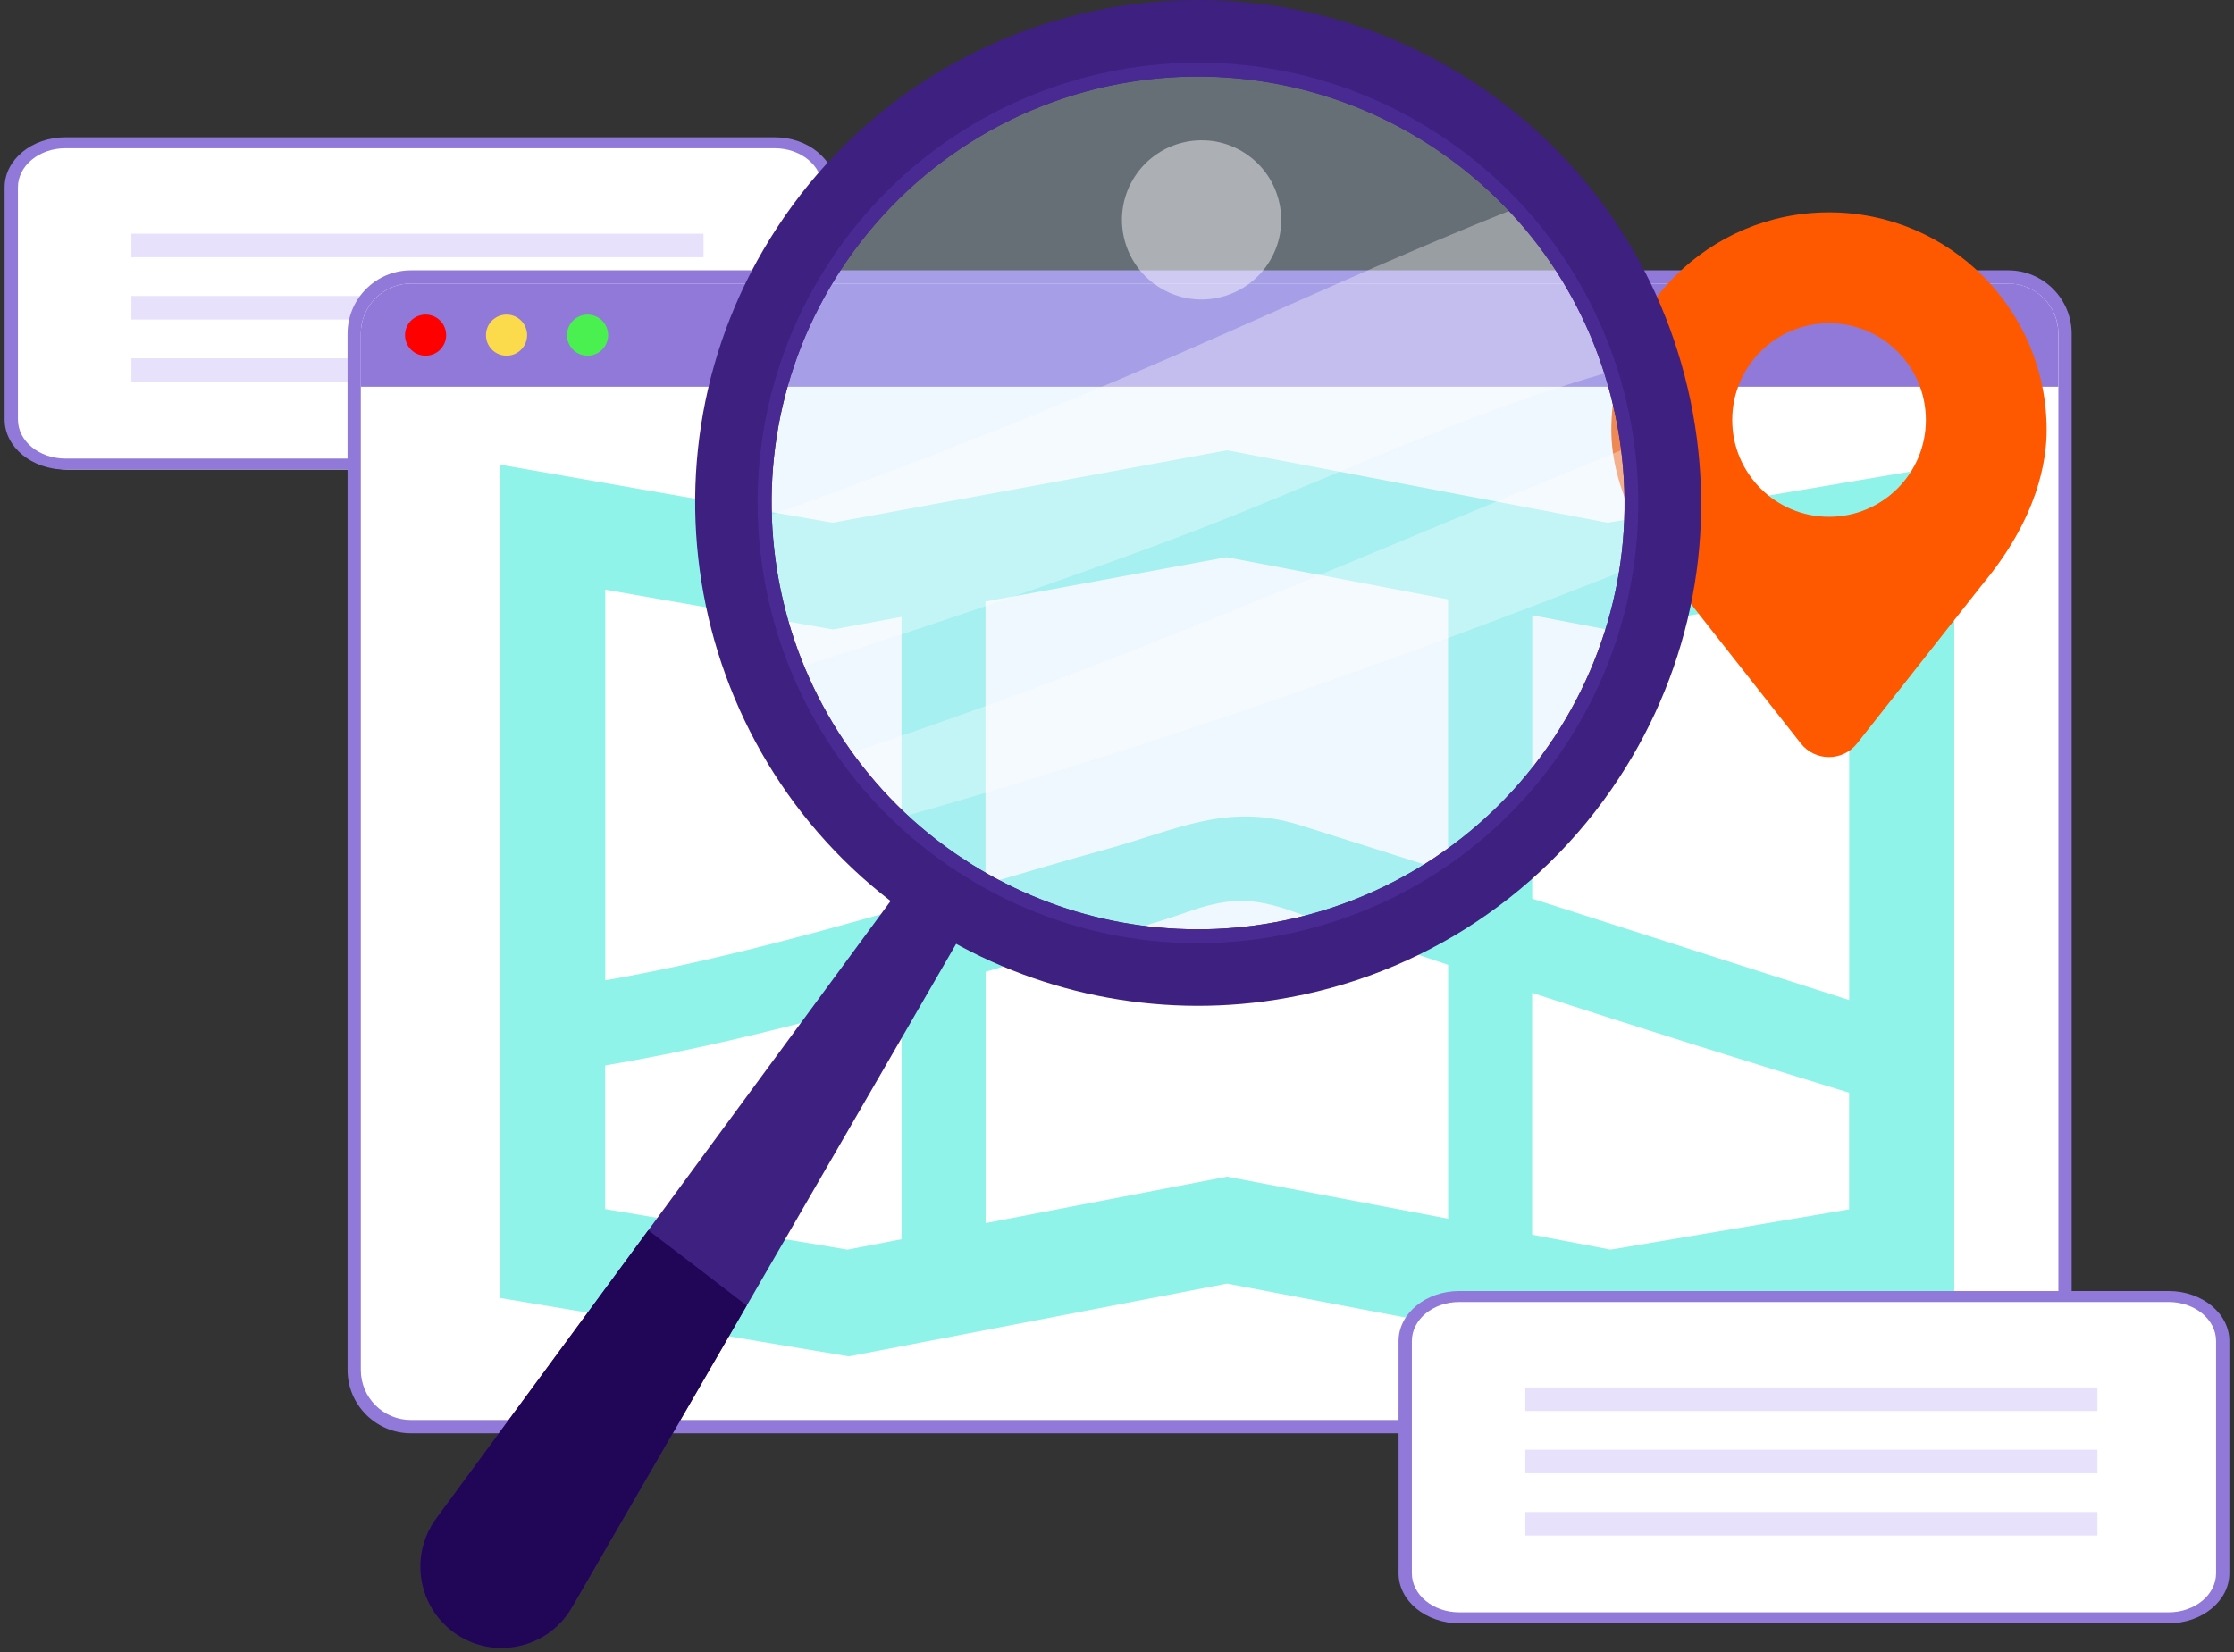
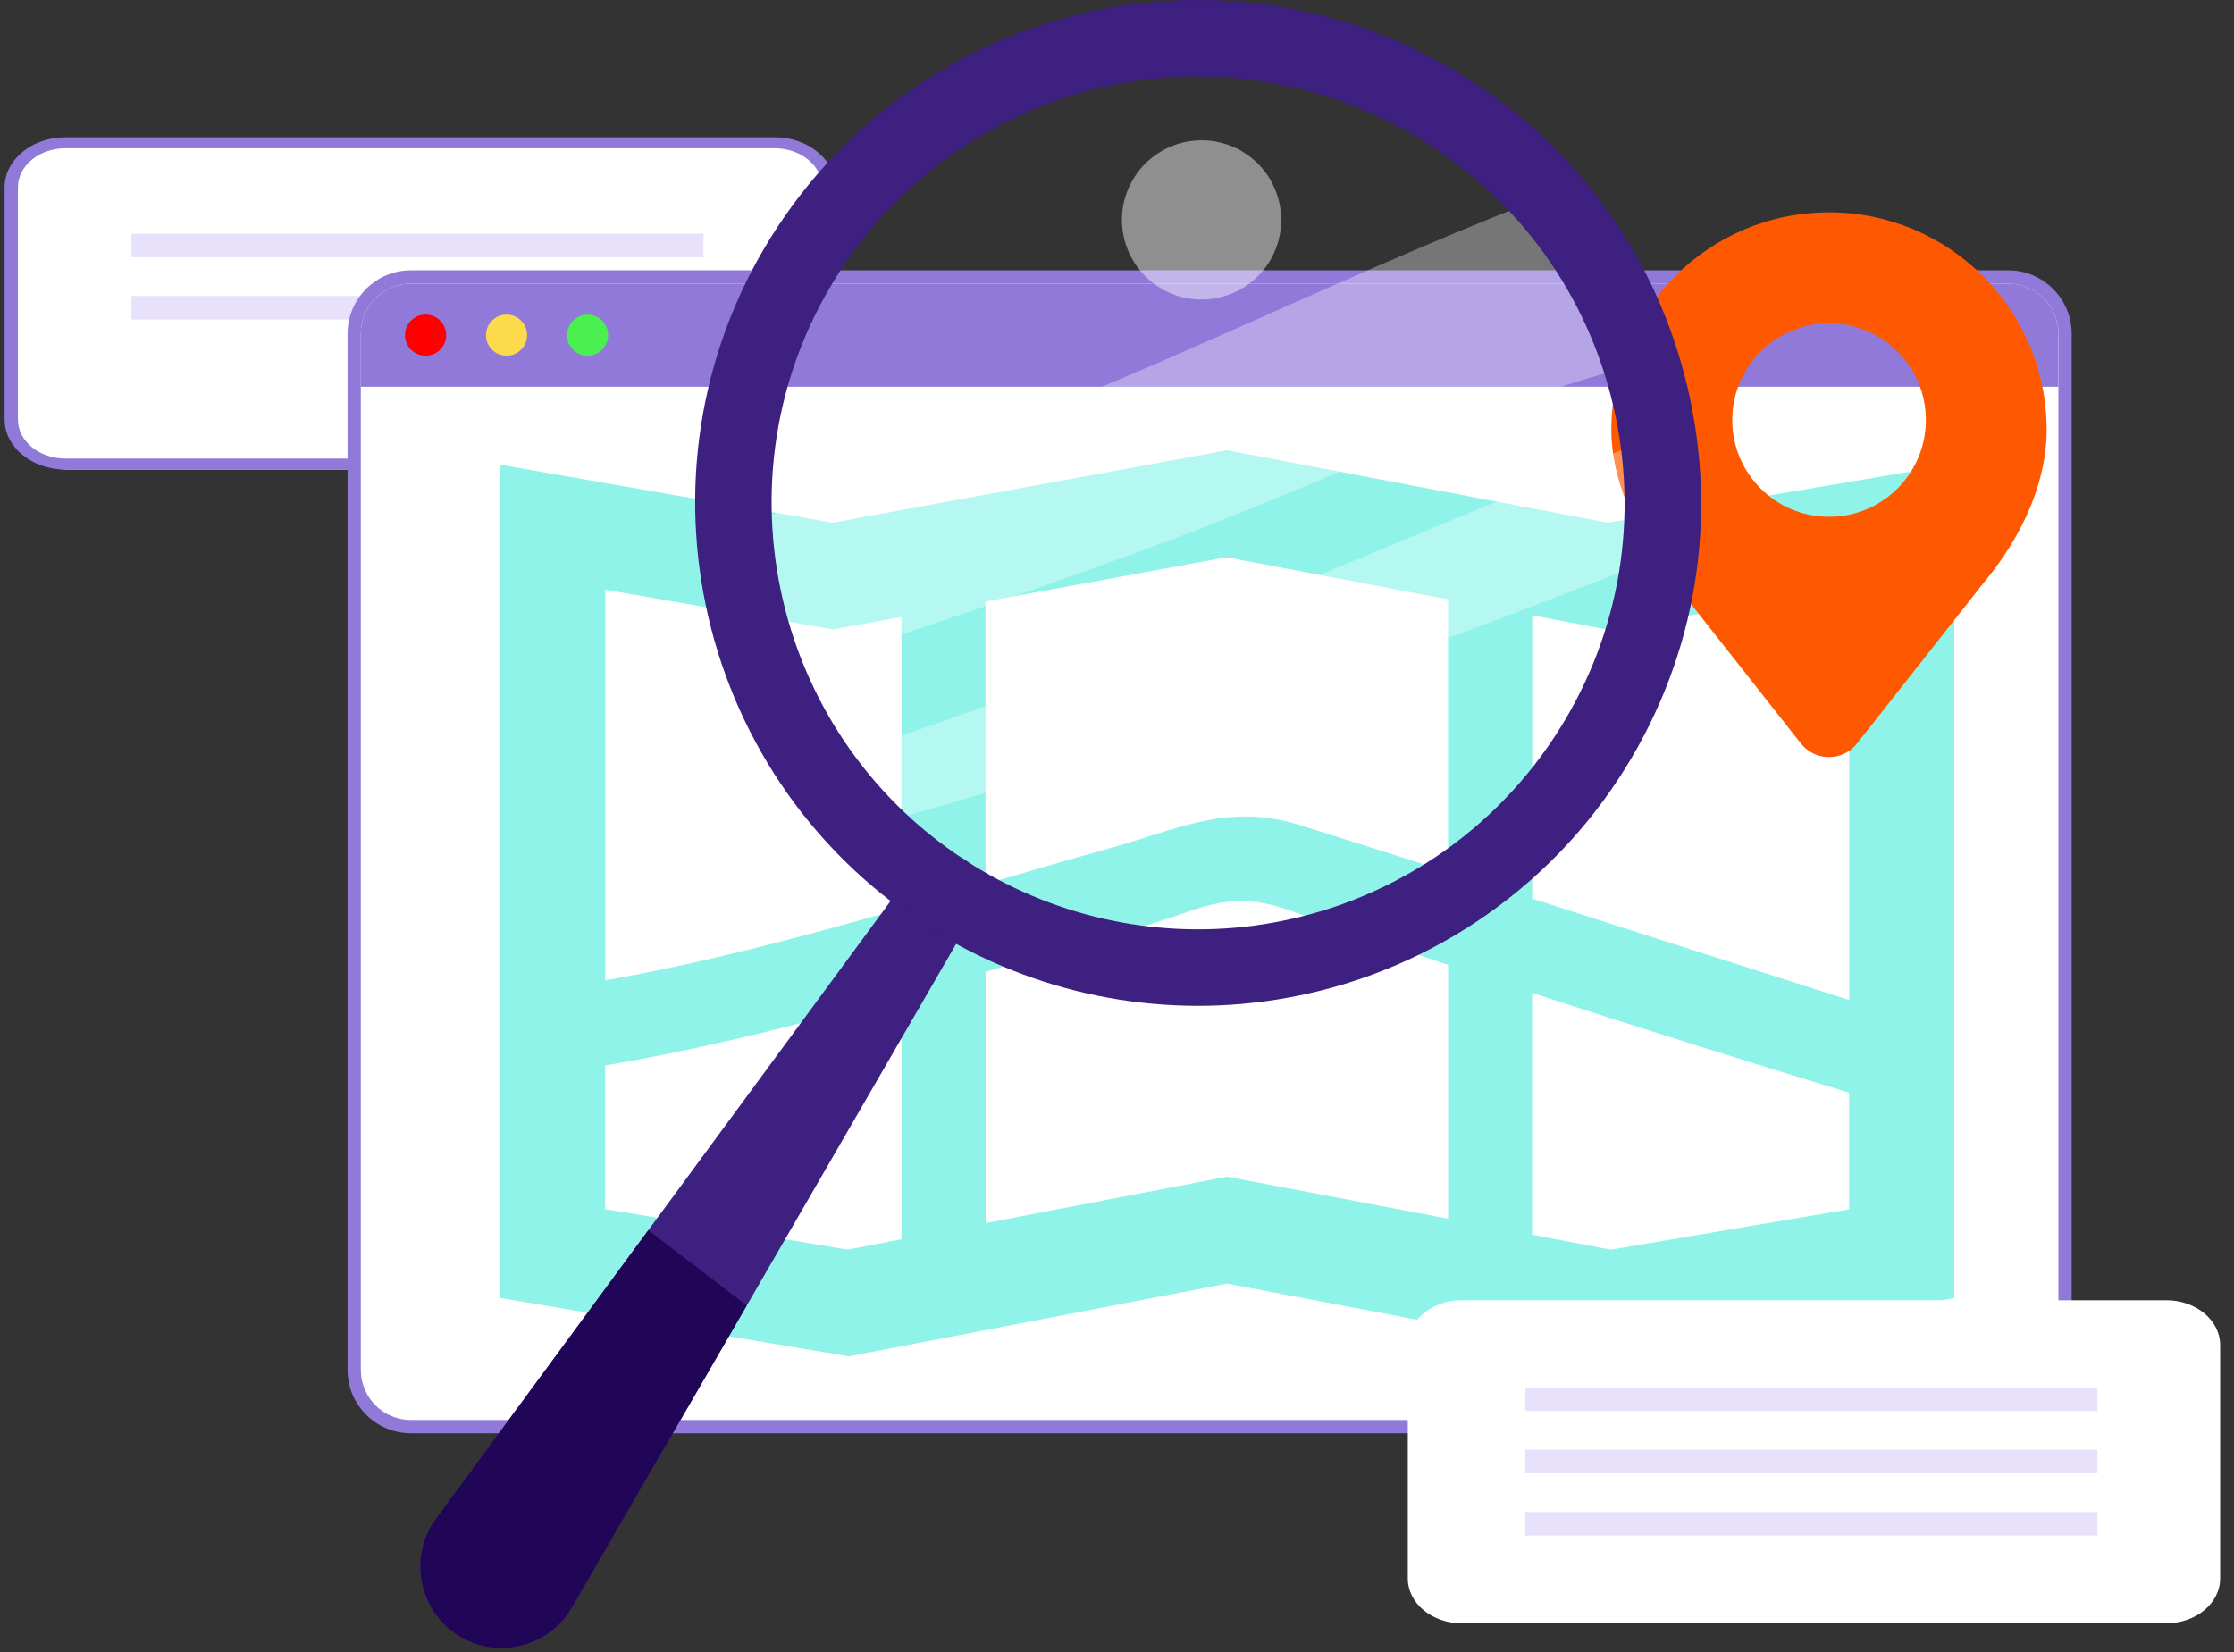
<svg xmlns="http://www.w3.org/2000/svg" width="242" height="179" viewBox="0 0 242 179" fill="none">
  <rect x="0" y="0" width="242" height="179" fill="#333333" stroke="none" />
  <path d="M7.323 50.873C4.107 50.873 1.5 48.693 1.5 46.018V20.728C1.5 18.047 4.114 15.873 7.323 15.873H83.677C86.893 15.873 89.5 18.053 89.5 20.728V46.018C89.5 48.699 86.886 50.873 83.677 50.873H7.323Z" fill="white" />
  <path d="M83.92 16.061C86.76 16.061 89.059 17.956 89.059 20.296V45.45C89.059 47.79 86.76 49.685 83.92 49.685H7.081C4.241 49.685 1.942 47.79 1.942 45.45V20.296C1.942 17.956 4.241 16.061 7.081 16.061H83.92ZM83.92 14.873H7.081C3.448 14.873 0.5 17.308 0.5 20.296V45.45C0.5 48.444 3.455 50.873 7.081 50.873H83.92C87.552 50.873 90.5 48.438 90.5 45.45V20.296C90.5 17.308 87.545 14.873 83.92 14.873Z" fill="#9079D9" />
  <path d="M76.206 25.318H14.235V27.87H76.206V25.318Z" fill="#E8E1FC" />
  <path d="M76.206 32.067H14.235V34.619H76.206V32.067Z" fill="#E8E1FC" />
-   <path d="M76.206 38.817H14.235V41.369H76.206V38.817Z" fill="#E8E1FC" />
  <path d="M44.513 154.559C41.127 154.559 38.367 151.806 38.367 148.413V36.146C38.367 32.76 41.12 30 44.513 30H217.551C220.936 30 223.697 32.753 223.697 36.146V148.413C223.697 151.799 220.944 154.559 217.551 154.559H44.513Z" fill="white" />
  <path d="M217.551 30.726C220.548 30.726 222.978 33.155 222.978 36.153V148.421C222.978 151.418 220.548 153.848 217.551 153.848H44.513C41.515 153.848 39.085 151.418 39.085 148.421V36.146C39.085 33.148 41.515 30.719 44.513 30.719H217.551M217.551 29.288H44.513C40.731 29.288 37.648 32.365 37.648 36.153V148.421C37.648 152.202 40.724 155.286 44.513 155.286H217.551C221.332 155.286 224.416 152.209 224.416 148.421V36.146C224.408 32.365 221.332 29.288 217.551 29.288Z" fill="#9079D9" />
  <path d="M222.971 41.904V36.146C222.971 33.148 220.541 30.719 217.544 30.719H44.513C41.515 30.719 39.086 33.148 39.086 36.146V41.904H222.971Z" fill="#9079D9" />
  <path d="M46.102 38.539C47.332 38.539 48.33 37.542 48.33 36.311C48.33 35.08 47.332 34.083 46.102 34.083C44.871 34.083 43.873 35.08 43.873 36.311C43.873 37.542 44.871 38.539 46.102 38.539Z" fill="#FF0000" />
  <path d="M54.872 38.539C56.102 38.539 57.1 37.542 57.1 36.311C57.1 35.08 56.102 34.083 54.872 34.083C53.641 34.083 52.643 35.08 52.643 36.311C52.643 37.542 53.641 38.539 54.872 38.539Z" fill="#FBDA4C" />
  <path d="M63.649 38.539C64.879 38.539 65.877 37.542 65.877 36.311C65.877 35.08 64.879 34.083 63.649 34.083C62.418 34.083 61.42 35.08 61.42 36.311C61.42 37.542 62.418 38.539 63.649 38.539Z" fill="#49F04F" />
  <path d="M132.923 139.069L91.95 146.955L54.168 140.629V50.343L90.189 56.633L132.909 48.783L174.156 56.633L211.701 50.286V140.643L174.35 146.955L132.923 139.069Z" fill="#90F3EA" />
  <path d="M95.738 98.973C96.378 98.793 97.017 98.606 97.657 98.419V66.834L90.246 68.199L65.561 63.886V106.211C75.74 104.429 85.796 101.783 95.738 98.973Z" fill="white" />
  <path d="M92.331 109.374C83.511 111.761 74.583 113.917 65.554 115.434V130.997L91.806 135.389L97.657 134.26V107.894C95.882 108.397 94.106 108.893 92.331 109.374Z" fill="white" />
  <path d="M140.025 98.743C135.597 97.168 132.959 97.269 128.474 98.858C124.7 100.195 120.847 101.187 117.001 102.301C113.587 103.286 110.179 104.285 106.772 105.284V132.514L132.923 127.482L156.868 132.039V104.537C151.232 102.646 145.611 100.727 140.025 98.743Z" fill="white" />
  <path d="M119.977 91.971C127.511 89.886 132.974 86.932 140.795 89.391C146.15 91.073 151.505 92.769 156.861 94.473V64.936L132.866 60.371L106.758 65.173V95.781C111.164 94.48 115.556 93.193 119.977 91.971Z" fill="white" />
  <path d="M165.969 107.57V133.771L174.465 135.389L200.307 131.025V118.388C188.835 114.873 177.369 111.301 165.969 107.57Z" fill="white" />
  <path d="M200.314 108.346V63.757L174.041 68.199L165.976 66.661V97.362C177.419 101.021 188.863 104.695 200.314 108.346Z" fill="white" />
  <path d="M198.135 23.006C185.11 23.006 174.55 33.566 174.55 46.591C174.55 52.859 178.094 59.142 181.501 63.311L195.08 80.549C196.633 82.518 199.616 82.518 201.169 80.549C201.169 80.549 214.74 63.325 214.748 63.311C220.843 56 221.706 49.768 221.706 46.591C221.713 33.566 211.161 23.006 198.135 23.006ZM198.135 55.993C192.341 55.993 187.647 51.299 187.647 45.505C187.647 39.712 192.341 35.018 198.135 35.018C203.929 35.018 208.623 39.712 208.623 45.505C208.623 51.299 203.929 55.993 198.135 55.993Z" fill="#FE5900" />
  <path d="M158.323 175.873C155.107 175.873 152.5 173.693 152.5 171.018V145.728C152.5 143.047 155.114 140.873 158.323 140.873H234.677C237.893 140.873 240.5 143.053 240.5 145.728V171.018C240.5 173.699 237.886 175.873 234.677 175.873H158.323Z" fill="white" />
-   <path d="M234.919 141.061C237.759 141.061 240.058 142.956 240.058 145.296V170.45C240.058 172.79 237.759 174.685 234.919 174.685H158.08C155.24 174.685 152.941 172.79 152.941 170.45V145.296C152.941 142.956 155.24 141.061 158.08 141.061H234.919ZM234.919 139.873H158.08C154.448 139.873 151.5 142.308 151.5 145.296V170.45C151.5 173.444 154.455 175.873 158.08 175.873H234.919C238.552 175.873 241.5 173.438 241.5 170.45V145.296C241.5 142.308 238.545 139.873 234.919 139.873Z" fill="#9079D9" />
  <path d="M227.205 150.318H165.234V152.87H227.205V150.318Z" fill="#E8E1FC" />
  <path d="M227.205 157.067H165.234V159.619H227.205V157.067Z" fill="#E8E1FC" />
  <path d="M227.205 163.817H165.234V166.369H227.205V163.817Z" fill="#E8E1FC" />
  <path d="M55.489 178.468C53.548 178.727 51.629 178.339 49.925 177.361C45.72 174.932 44.282 169.533 46.719 165.328C46.877 165.055 47.057 164.782 47.251 164.516L99.064 94.099C99.719 93.214 100.675 92.647 101.767 92.503C102.795 92.366 103.83 92.632 104.664 93.25C106.303 94.458 106.778 96.708 105.757 98.491L61.958 174.155C60.578 176.527 58.22 178.102 55.489 178.468Z" fill="#3D2080" />
  <path d="M70.225 133.29L47.251 164.516C47.057 164.782 46.877 165.055 46.719 165.328C44.289 169.533 45.727 174.924 49.925 177.361C51.621 178.346 53.548 178.727 55.489 178.468C58.22 178.109 60.578 176.535 61.958 174.148L80.885 141.448C77.341 138.717 73.79 135.992 70.225 133.29Z" fill="#210557" />
-   <path opacity="0.33" d="M132.339 102.132C158.643 100.717 178.821 78.247 177.406 51.943C175.991 25.638 153.521 5.461 127.217 6.876C100.913 8.29 80.736 30.761 82.15 57.065C83.565 83.369 106.035 103.546 132.339 102.132Z" fill="#D1E9FF" />
  <path opacity="0.33" d="M176.95 61.427C177.59 57.021 177.619 52.564 177.036 48.201C148.427 59.788 120.133 72.497 90.805 81.986C92.516 84.416 94.471 86.701 96.656 88.815C123.893 81.181 150.626 71.85 176.95 61.427Z" fill="white" />
  <path opacity="0.33" d="M85.651 72.59C99.496 68.249 113.233 63.569 126.833 58.494C142.791 52.535 158.641 44.642 175.218 40.063C173.155 33.558 169.704 27.455 164.946 22.272C150.569 27.922 136.566 34.571 122.355 40.638C109.114 46.288 95.671 51.45 82.121 56.316C82.337 61.901 83.537 67.415 85.651 72.59Z" fill="white" />
  <path opacity="0.45" d="M137.378 28.547C134.769 32.53 129.421 33.651 125.439 31.042C121.456 28.433 120.335 23.084 122.944 19.102C125.554 15.12 130.902 13.998 134.884 16.608C138.866 19.217 139.988 24.565 137.378 28.547Z" fill="white" />
  <path d="M136.904 108.504C123.987 110.215 110.854 107.224 99.935 100.079C74.797 83.625 67.731 49.789 84.185 24.652C92.876 11.375 106.893 2.562 122.643 0.47C135.56 -1.241 148.693 1.75 159.612 8.902C171.789 16.874 180.135 29.109 183.111 43.356C186.087 57.603 183.334 72.153 175.362 84.33C166.671 97.606 152.647 106.419 136.904 108.504ZM123.721 8.687C110.372 10.455 98.483 17.931 91.114 29.188C77.162 50.501 83.157 79.19 104.47 93.142C113.729 99.202 124.864 101.74 135.819 100.288C149.168 98.519 161.057 91.043 168.425 79.787C175.182 69.464 177.518 57.122 174.995 45.045C172.472 32.969 165.399 22.596 155.076 15.832C145.811 9.779 134.676 7.242 123.721 8.687Z" fill="#3D2080" />
-   <path d="M155.889 14.581C133.849 0.154 104.291 6.329 89.864 28.368C75.436 50.408 81.611 79.966 103.651 94.393C125.69 108.82 155.249 102.646 169.676 80.606C184.103 58.567 177.928 29.008 155.889 14.581ZM168.425 79.787C161.057 91.044 149.175 98.519 135.819 100.288C124.864 101.74 113.729 99.202 104.47 93.143C83.157 79.19 77.169 50.501 91.114 29.188C98.482 17.931 110.365 10.455 123.721 8.687C134.676 7.235 145.81 9.772 155.069 15.832C165.392 22.589 172.472 32.962 174.988 45.045C177.511 57.122 175.182 69.464 168.425 79.787Z" fill="#492A92" />
</svg>